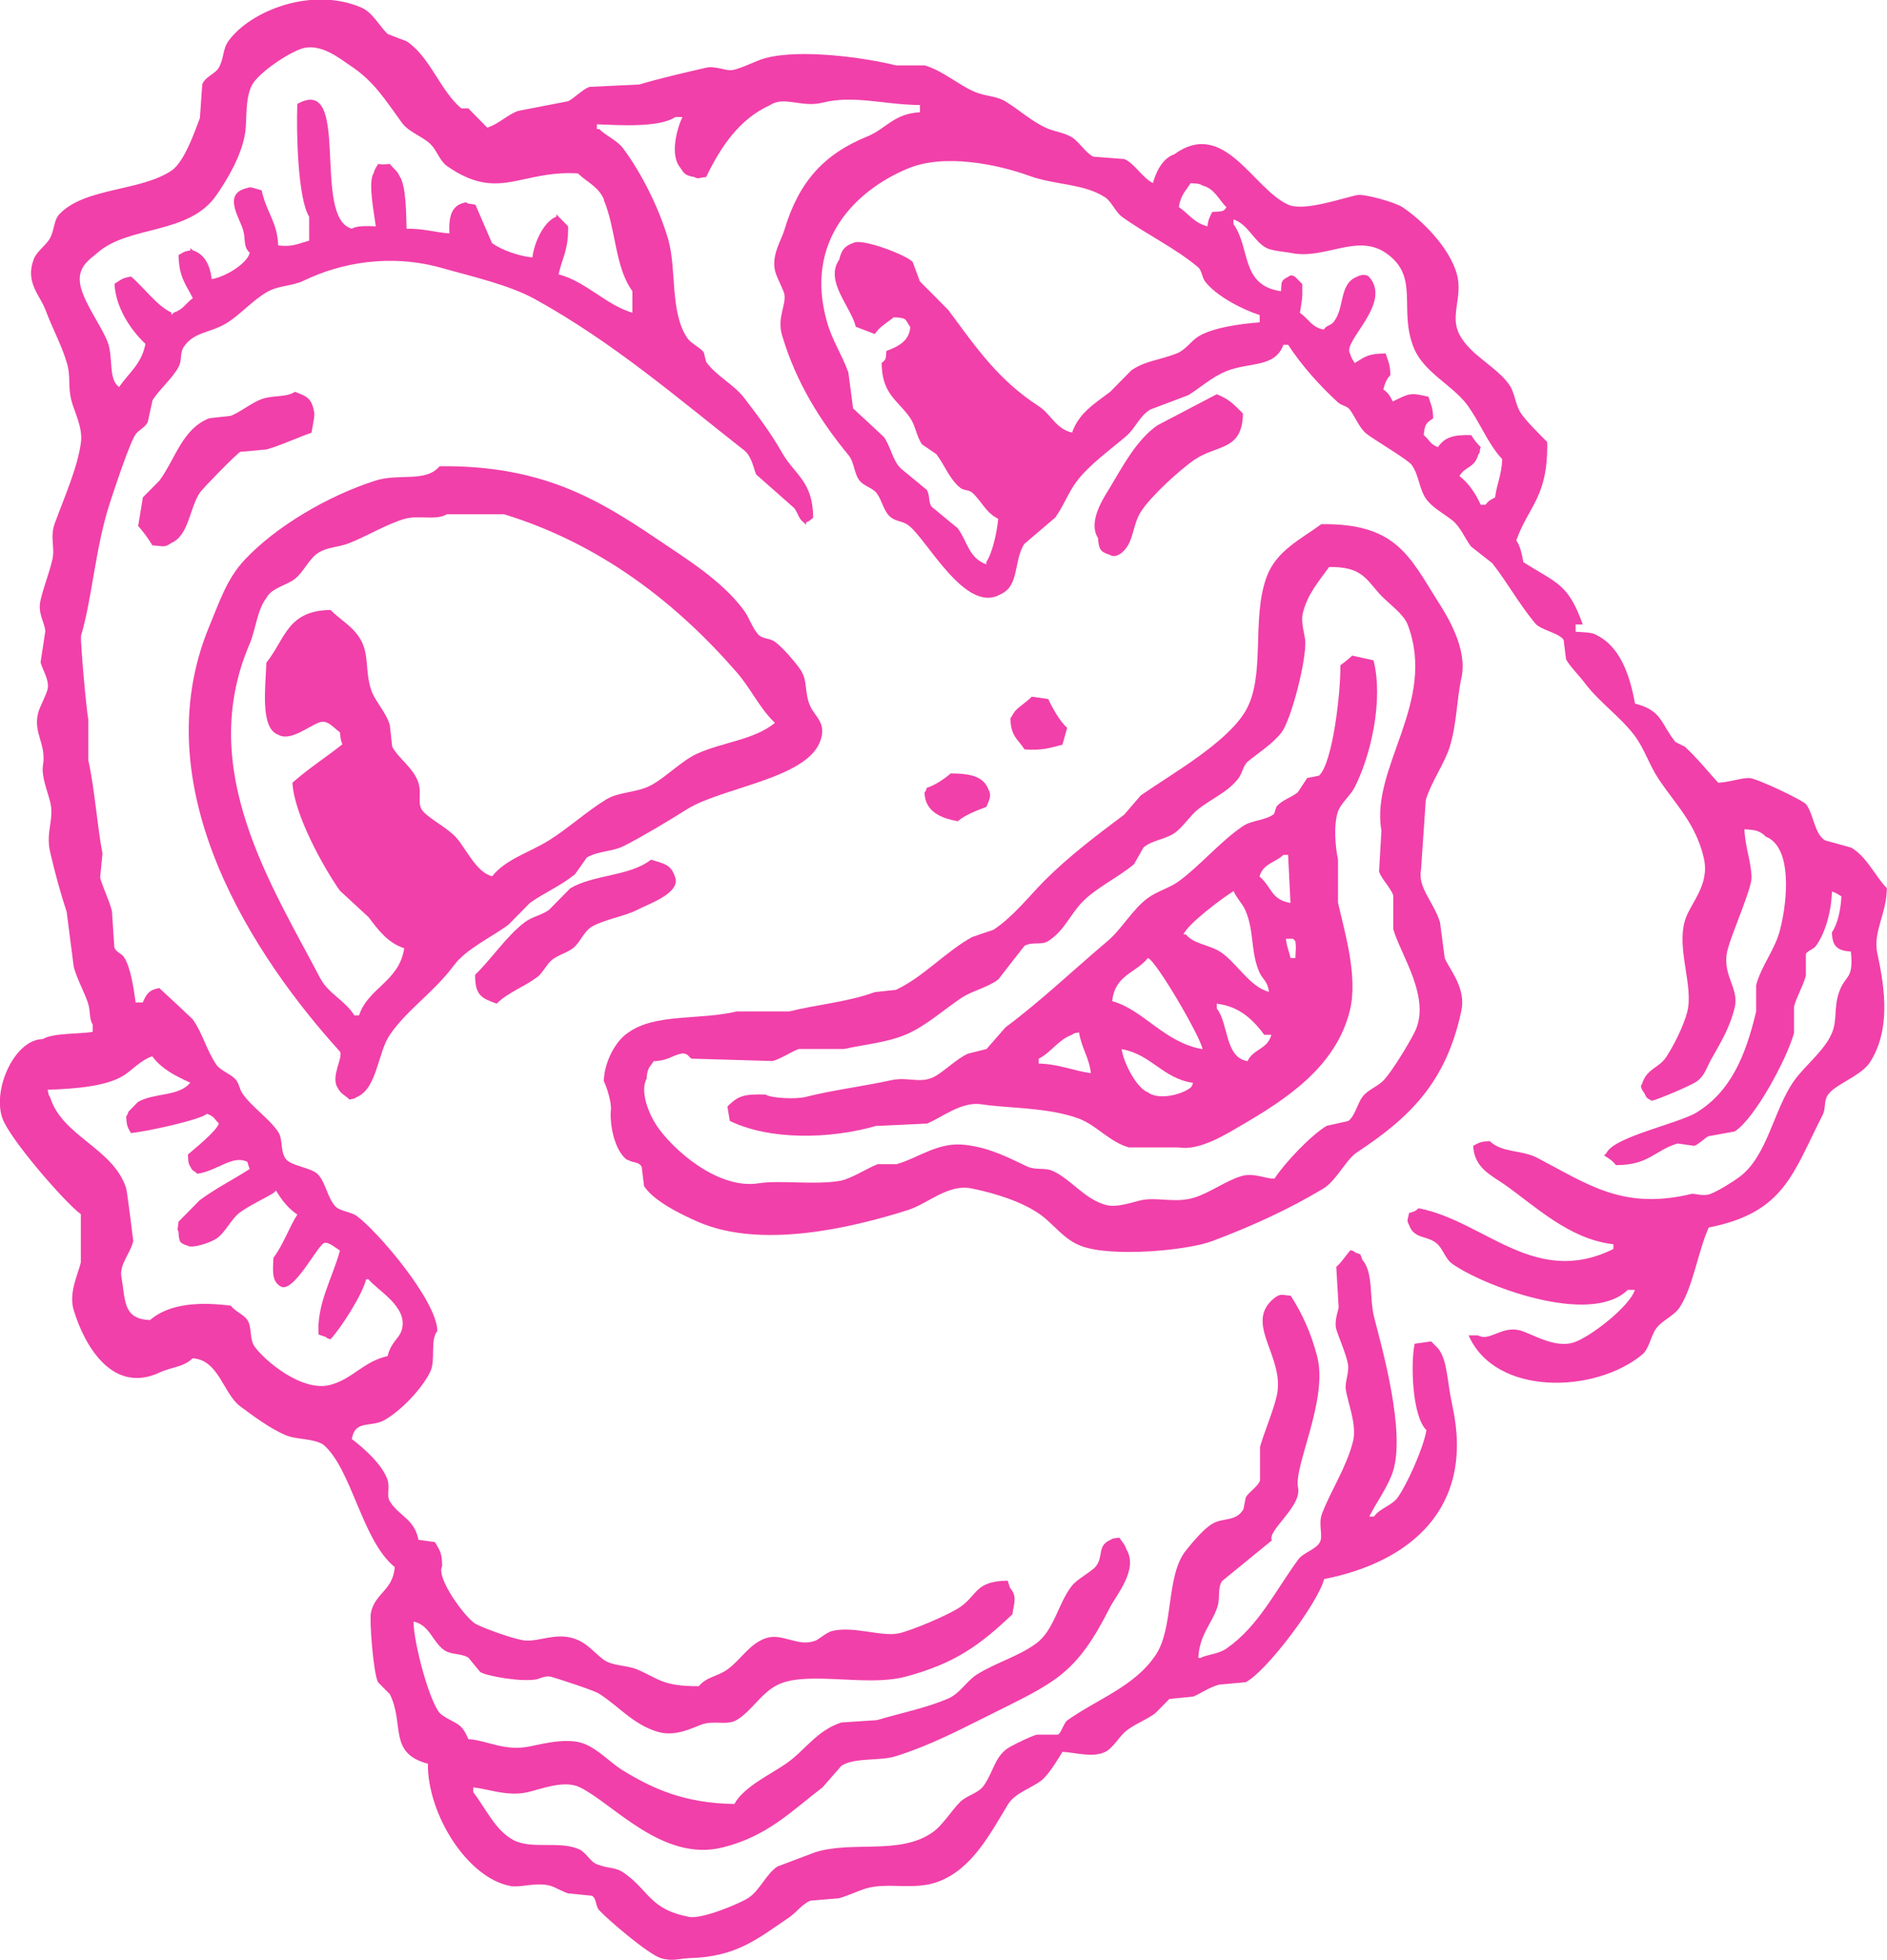
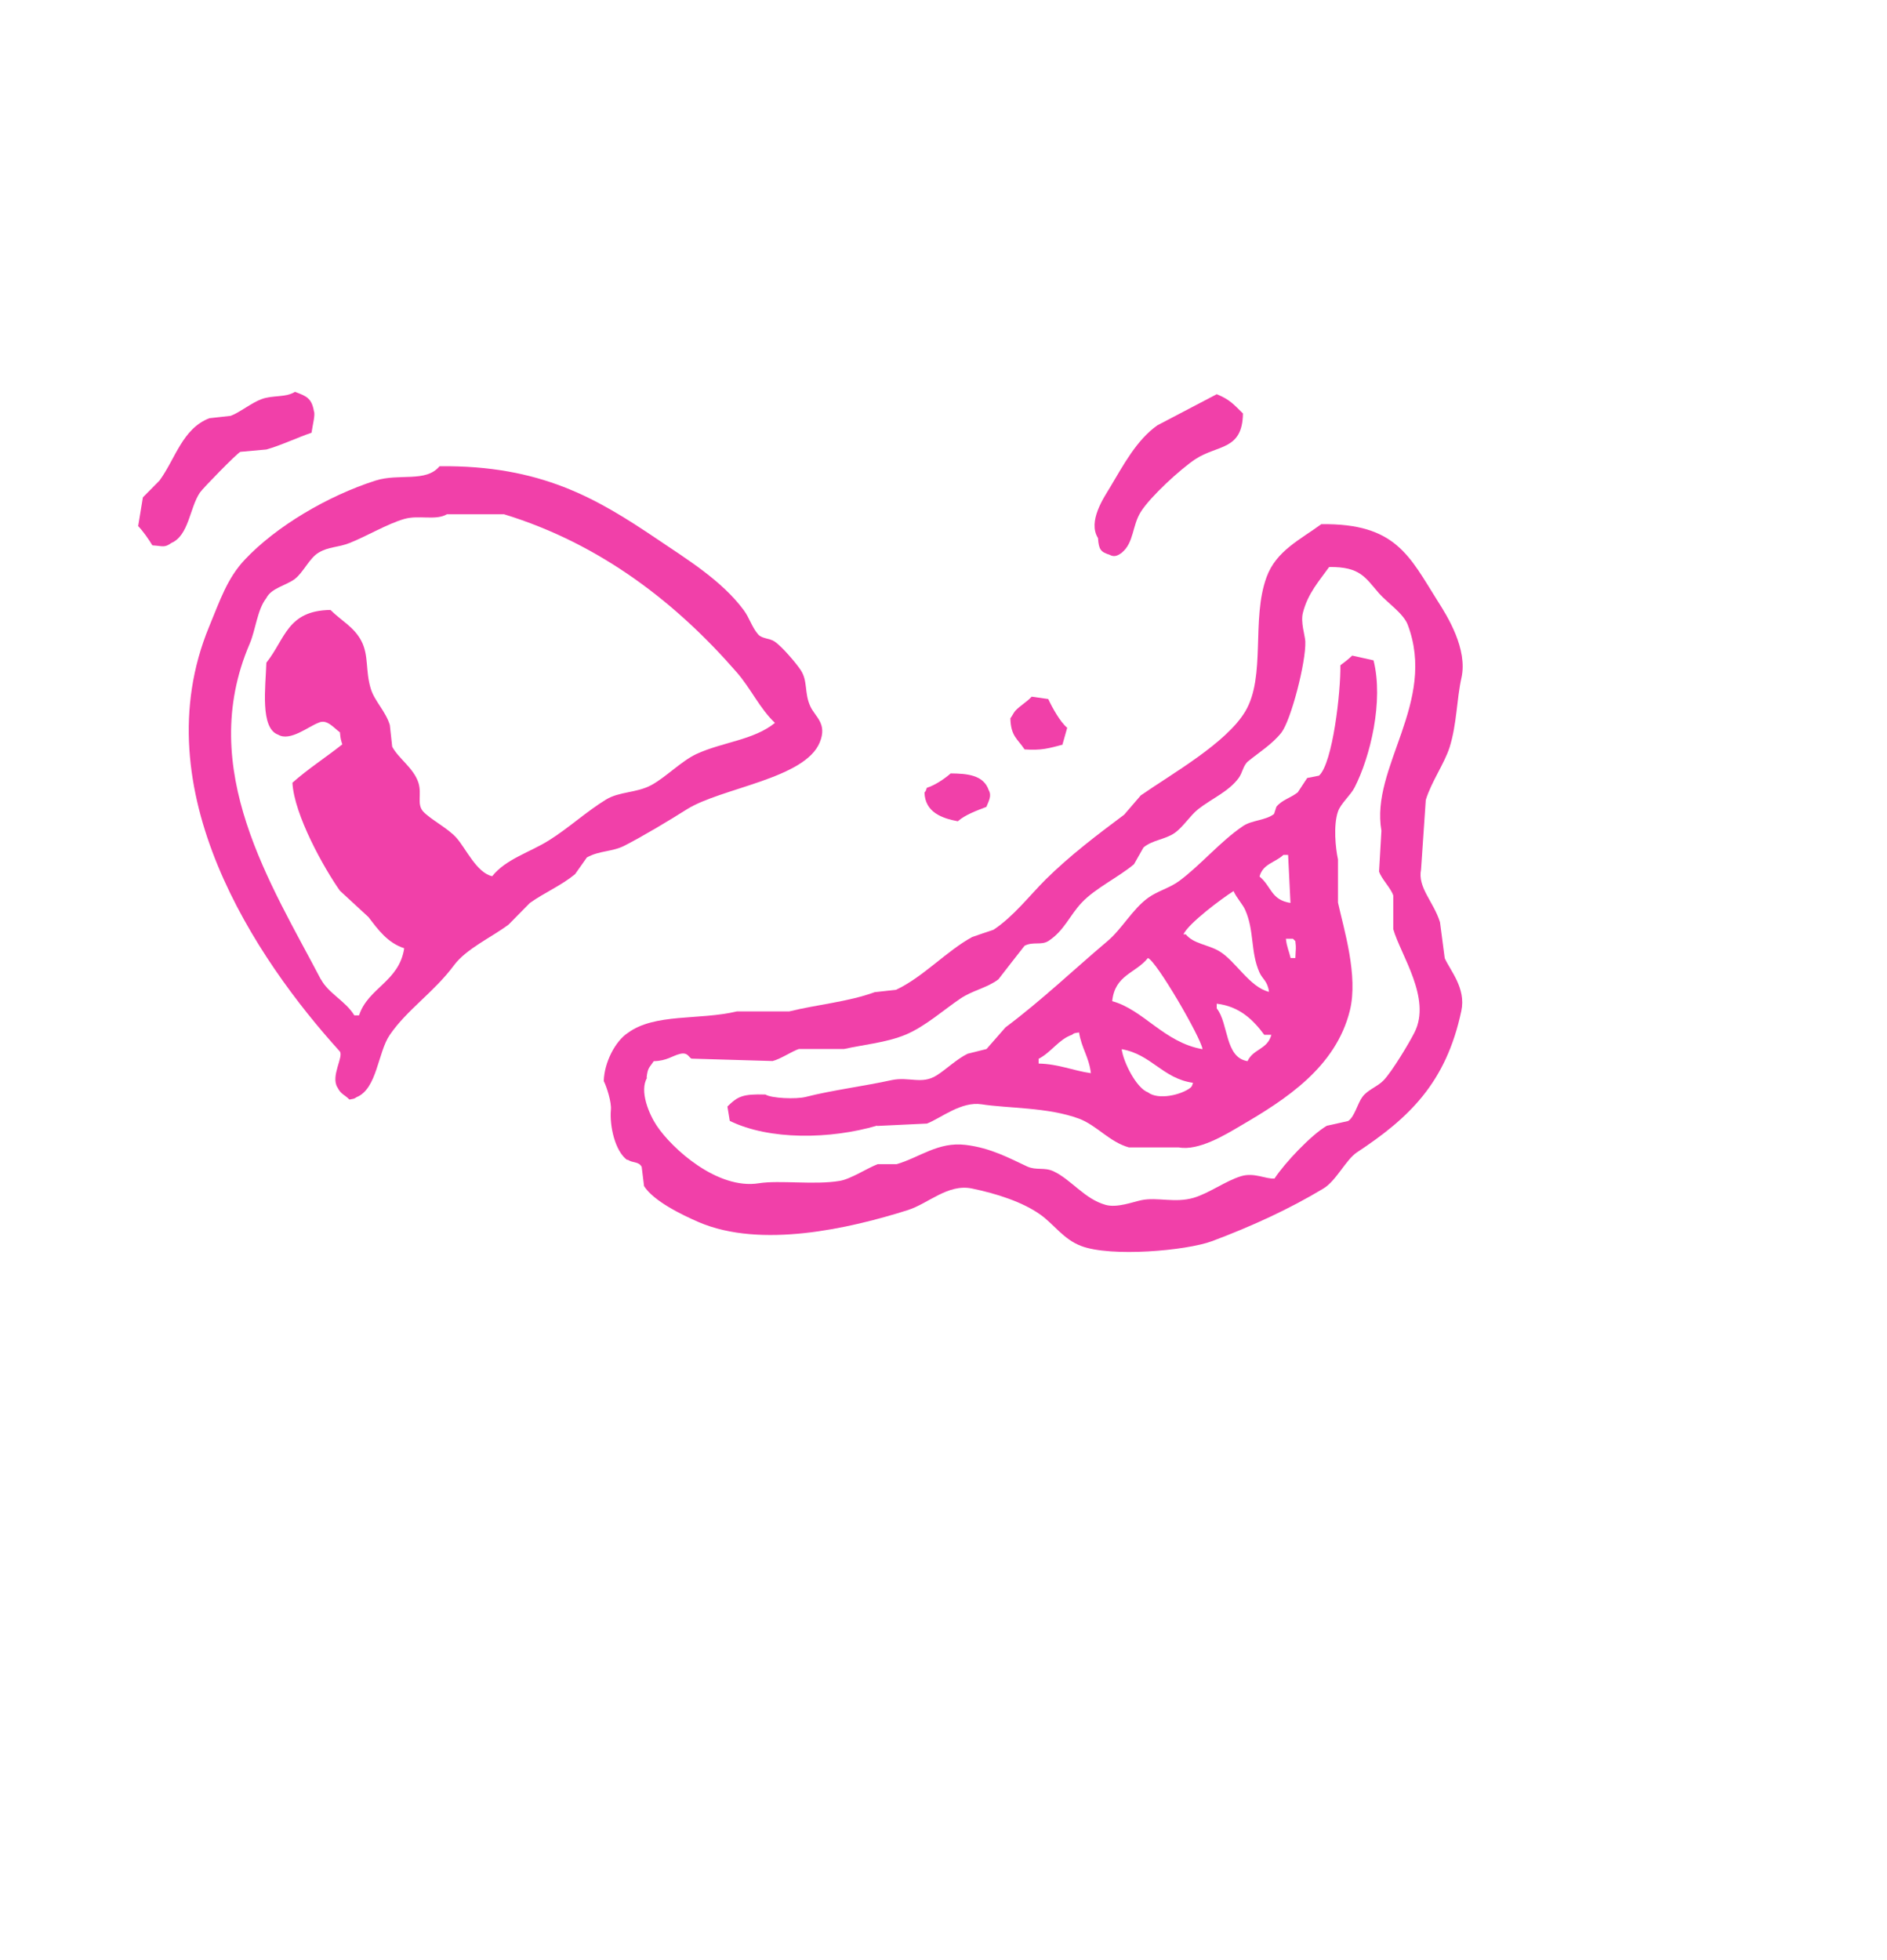
<svg xmlns="http://www.w3.org/2000/svg" id="Layer_2" viewBox="0 0 119.51 124.1">
  <g id="Layer_5">
    <g style="opacity:.75;">
-       <path d="M119.51,56.25c-.79-.83-1.25-1.97-2.26-2.58-.55-.15-1.1-.3-1.66-.46-.69-.42-.71-1.63-1.2-2.28-.21-.27-3.19-1.68-3.61-1.67-.55,0-1.27.27-1.96.3-.67-.74-1.37-1.6-2.11-2.28-.2-.1-.4-.2-.6-.3-.93-1.15-.83-2-2.56-2.43-.35-1.95-1.01-3.71-2.56-4.4-.22-.11-.72-.12-1.2-.15v-.46h.45c-.93-2.63-1.68-2.61-3.76-3.95-.09-.47-.2-1.05-.45-1.37.79-2.21,2.02-2.74,1.96-6.23-.47-.49-1.31-1.29-1.66-1.82-.38-.57-.37-1.28-.75-1.82-.83-1.17-2.49-1.87-3.16-3.19-.61-1.2.24-2.35-.15-3.8-.45-1.65-2.18-3.41-3.46-4.25-.49-.32-2.43-.85-2.86-.76-.98.21-3.37,1.05-4.36.61-2.24-1-4.05-5.49-7.22-3.19-.73.25-1.15,1.08-1.35,1.82-.66-.32-1.15-1.23-1.81-1.52-.65-.05-1.3-.1-1.96-.15-.49-.23-.89-.93-1.35-1.22-.53-.33-1.07-.34-1.66-.61-.92-.42-1.74-1.17-2.56-1.67-.6-.36-1.26-.31-1.96-.61-1.03-.44-2.03-1.35-3.16-1.67h-1.81c-1.97-.49-6.02-1.06-8.28-.46-.6.16-1.55.68-2.11.76-.39.06-1.05-.29-1.66-.15-1.42.33-2.99.69-4.21,1.06-1.05.05-2.11.1-3.16.15-.44.16-.96.72-1.35.91-1.05.2-2.11.41-3.16.61-.69.24-1.22.83-1.96,1.06-.4-.4-.8-.81-1.2-1.22h-.45c-1.35-1.15-1.96-3.25-3.46-4.25-.4-.15-.8-.3-1.2-.46-.53-.51-.95-1.36-1.66-1.67-3.15-1.36-7.07.22-8.43,2.13-.36.5-.27,1.08-.6,1.67-.23.41-.86.56-1.05,1.06-.05.71-.1,1.42-.15,2.13-.34.91-1.01,2.82-1.81,3.34-1.97,1.31-5.46,1.06-7.07,2.73-.39.4-.32.98-.6,1.52-.24.46-.86.84-1.05,1.37-.55,1.46.42,2.29.75,3.19.48,1.28.99,2.15,1.35,3.34.27.88.05,1.46.3,2.43.17.65.71,1.67.6,2.58-.19,1.57-1.07,3.55-1.66,5.16-.32.88.02,1.52-.15,2.28-.19.84-.56,1.75-.75,2.58-.2.86.25,1.38.3,1.97-.1.66-.2,1.32-.3,1.97.09.42.56,1.1.45,1.67-.07.38-.5,1.14-.6,1.52-.34,1.3.53,1.97.3,3.34-.11.67.28,1.62.45,2.28.29,1.12-.29,1.91,0,3.19.3,1.3.68,2.68,1.05,3.8.15,1.16.3,2.33.45,3.49.2.75.68,1.62.9,2.28.17.51.06.99.3,1.37v.46c-.69.14-2.53.06-3.16.46-1.77.01-3.21,3.17-2.56,5.01.45,1.29,3.91,5.29,4.97,6.08v3.04c-.17.76-.79,1.92-.45,3.04.71,2.33,2.49,5.3,5.42,3.95.82-.38,1.53-.34,2.11-.91,1.66.1,1.94,2.24,3.01,3.04.83.62,1.92,1.42,2.86,1.82.72.31,1.75.19,2.41.61,1.81,1.55,2.44,6.07,4.52,7.75-.11,1.48-1.25,1.64-1.51,2.89-.1.49.15,3.82.45,4.4.25.25.5.51.75.76.94,1.9-.12,3.74,2.41,4.4-.04,3.16,2.49,7.27,5.27,7.75.62.11,1.65-.29,2.56,0,.18.06.8.39,1.05.46.5.05,1,.1,1.51.15.3.18.22.66.45.91.58.63,3.13,2.8,3.91,3.04.77.23,1.17.02,1.81,0,2.97-.08,4.27-1.19,6.32-2.58.43-.29.84-.86,1.35-1.06.6-.05,1.2-.1,1.81-.15.44-.12,1.28-.49,1.66-.61,1.45-.44,3.11.15,4.67-.46,2.11-.82,3.23-3,4.36-4.86.46-.75,1.41-.99,2.11-1.52.48-.37,1.03-1.31,1.35-1.82.85.04,1.91.39,2.71,0,.45-.22.84-.88,1.2-1.22.55-.51,1.36-.77,1.96-1.22.3-.3.6-.61.9-.91.5-.05,1-.1,1.51-.15.45-.18,1.04-.61,1.66-.76.55-.05,1.1-.1,1.66-.15,1.29-.65,4.56-4.97,4.97-6.53,5.43-1.07,9.54-4.47,8.13-10.94-.36-1.64-.31-2.89-.9-3.65-.15-.15-.3-.3-.45-.46-.35.05-.7.1-1.05.15-.26,1.3-.15,4.6.75,5.47-.18,1.1-1.21,3.4-1.81,4.25-.37.53-1.13.68-1.51,1.22h-.3c.45-.9,1.2-1.9,1.51-2.89.78-2.53-.68-7.69-1.2-9.72-.32-1.25-.03-2.82-.75-3.65-.17-.43-.02-.29-.45-.46-.15-.12-.04-.06-.3-.15-.28.31-.58.8-.9,1.06.05.86.1,1.72.15,2.58-.04.22-.29.91-.15,1.37.17.57.66,1.64.75,2.28.06.44-.21,1.11-.15,1.52.14.92.73,2.28.45,3.34-.43,1.66-1.43,3.13-1.96,4.56-.25.68.11,1.41-.15,1.82-.27.44-1.05.64-1.35,1.06-1.46,2-2.51,4.21-4.52,5.62-.55.39-1.28.39-1.66.61h-.15c.08-1.48.84-2.13,1.2-3.19.21-.62,0-1.19.3-1.67,1.05-.86,2.11-1.72,3.16-2.58-.32-.62,1.91-2.14,1.66-3.34-.29-1.37,1.94-5.59,1.2-8.35-.4-1.51-.94-2.66-1.66-3.8-.58-.05-.63-.16-1.05.15-1.99,1.62.75,3.72.15,6.23-.23.97-.81,2.33-1.05,3.19v2.13c-.14.39-.7.72-.9,1.06-.05.25-.1.51-.15.76-.48.8-1.27.51-1.96.91-.57.34-1.24,1.15-1.66,1.67-1.33,1.63-.75,4.91-1.96,6.68-1.34,1.97-3.63,2.73-5.57,4.1-.24.17-.37.79-.6.91h-1.35c-.39.12-1.21.51-1.66.76-.98.54-1.03,1.51-1.66,2.43-.35.53-1.06.63-1.51,1.06-.6.59-1.11,1.5-1.81,1.97-2.06,1.4-5.02.49-7.37,1.22-.8.3-1.61.61-2.41.91-.71.48-1.11,1.5-1.81,1.97-.51.35-2.95,1.37-3.76,1.22-2.47-.46-2.53-1.62-4.06-2.73-.65-.48-.98-.28-1.81-.61-.4-.16-.66-.71-1.05-.91-1.22-.61-3.04,0-4.21-.61-1.16-.6-1.77-2.03-2.56-3.04v-.3c.95.09,2.18.6,3.46.3.83-.19,2.32-.8,3.31-.3,2.12,1.05,5.24,4.75,9.03,3.8,2.84-.71,4.34-2.29,6.32-3.8.4-.46.8-.91,1.2-1.37.85-.55,2.44-.28,3.46-.61,2.18-.69,3.98-1.64,5.87-2.58,4.22-2.11,5.51-2.55,7.68-6.84.37-.74,1.81-2.39,1.05-3.65-.14-.41-.26-.44-.45-.76-.35.03-.42.03-.6.15-.82.36-.4,1.04-.9,1.67-.27.33-1.17.79-1.51,1.22-.88,1.11-1.12,2.81-2.26,3.65-1.16.85-2.53,1.2-3.76,1.97-.65.41-1.07,1.2-1.81,1.52-1.38.6-3.16.96-4.52,1.37-.75.05-1.51.1-2.26.15-1.57.52-2.29,1.76-3.46,2.58-1.03.72-2.71,1.48-3.31,2.58-3.12-.05-5.11-.93-7.07-2.13-.77-.47-1.5-1.3-2.41-1.67-1.02-.42-2.55-.04-3.46.15-1.6.34-2.68-.37-3.91-.46-.45-1.09-.77-.91-1.66-1.52-.71-.4-1.82-4.62-1.81-5.92,1.04.22,1.21,1.32,1.96,1.82.45.3,1.01.17,1.51.46.25.3.5.61.75.91.42.27,2.66.66,3.61.46.12-.03.55-.25.9-.15.39.11,2.66.84,3.01,1.06,1.22.76,2.18,1.98,3.76,2.43,1.1.31,2.16-.26,2.71-.46.85-.31,1.62.08,2.26-.3.99-.59,1.59-1.8,2.71-2.28,1.92-.82,5.54.19,7.98-.46,3.19-.85,4.76-2.05,6.77-3.95.08-.64.33-1.14-.15-1.67-.05-.15-.1-.3-.15-.46-2.08.03-1.89.9-3.01,1.67-.71.49-3.09,1.5-3.91,1.67-1.07.22-2.89-.49-4.21-.15-.35.09-.82.52-1.05.61-1.13.43-2.09-.53-3.16-.15-1.03.36-1.6,1.4-2.41,1.97-.62.45-1.34.47-1.81,1.06-2.28.02-2.55-.48-3.91-1.06-.69-.29-1.53-.2-2.11-.61-.64-.46-1.05-1.1-1.96-1.37-1.12-.33-2.11.21-3.01.15-.57-.03-2.62-.76-3.16-1.06-.61-.35-2.51-2.88-2.11-3.65,0-.9-.17-1-.45-1.52-.35-.05-.7-.1-1.05-.15-.25-1.33-1.26-1.52-1.81-2.43-.23-.38.02-.86-.15-1.37-.32-.96-1.51-2.01-2.26-2.58.22-1.26,1.22-.69,2.11-1.22,1.03-.6,2.33-1.95,2.86-3.04.36-.74-.03-2.01.45-2.58-.04-1.96-3.85-6.38-5.12-7.29-.34-.25-1.08-.3-1.35-.61-.49-.55-.59-1.42-1.05-1.97-.42-.5-1.78-.55-2.11-1.06-.33-.52-.14-1.19-.45-1.67-.58-.87-1.67-1.57-2.26-2.43-.22-.32-.2-.64-.45-.91-.29-.32-.97-.57-1.2-.91-.64-.93-.86-1.98-1.51-2.89-.7-.66-1.4-1.32-2.11-1.97-.68.12-.81.38-1.05.91h-.45c-.12-.86-.31-2.24-.75-2.89-.15-.22-.5-.28-.6-.61-.05-.76-.1-1.52-.15-2.28-.17-.69-.6-1.54-.75-2.13.05-.51.1-1.01.15-1.52-.34-1.76-.49-4.09-.9-5.92v-2.58c-.11-.49-.53-5.07-.45-5.32.7-2.36.91-5.61,1.81-8.35.23-.7,1.28-3.92,1.66-4.4.19-.25.61-.43.75-.76.1-.46.2-.91.3-1.37.42-.68,1.27-1.38,1.66-2.13.21-.41.07-.85.3-1.22.64-.99,1.67-.89,2.71-1.52.86-.52,1.65-1.44,2.56-1.97.76-.45,1.57-.35,2.41-.76,2.25-1.08,5.4-1.71,8.73-.76,1.9.54,4.2,1.05,5.87,1.97,4.95,2.74,8.96,6.21,13.24,9.57.48.38.61,1.23.75,1.52.8.71,1.61,1.42,2.41,2.13.27.36.25.64.6.91.05.05.1.1.15.15v-.15c.32-.14.22-.13.45-.3-.01-2.31-1.17-2.72-1.96-4.1-.72-1.27-1.54-2.35-2.41-3.49-.64-.84-1.79-1.4-2.41-2.28-.05-.2-.1-.41-.15-.61-.27-.33-.82-.56-1.05-.91-1.1-1.64-.66-4.35-1.2-6.23-.58-2-1.72-4.25-2.86-5.77-.38-.51-1.06-.77-1.51-1.22h-.15v-.3c1.39.05,3.93.23,4.97-.46h.45c-.34.7-.81,2.38-.15,3.19.26.39.32.51.9.61.27.15.27.04.75,0,.94-1.94,2.11-3.68,4.06-4.56.88-.59,1.99.18,3.31-.15,2.01-.5,3.88.13,6.17.15v.46c-1.63.07-2.16,1.05-3.31,1.52-2.77,1.12-4.36,2.88-5.27,5.92-.19.65-.82,1.57-.6,2.58.09.42.55,1.21.6,1.52.11.67-.48,1.48-.15,2.58.89,3.01,2.46,5.47,4.21,7.59.39.48.34,1.23.75,1.67.29.31.8.41,1.05.76.35.49.43,1.17.9,1.52.33.25.7.22,1.05.46,1.15.77,3.62,5.7,5.87,4.4,1.22-.53.82-2.11,1.51-3.19.65-.56,1.3-1.11,1.96-1.67.54-.75.81-1.55,1.35-2.28.81-1.08,2.13-2,3.16-2.89.56-.48.84-1.27,1.51-1.67.8-.3,1.61-.61,2.41-.91.74-.46,1.51-1.16,2.41-1.52,1.46-.59,3.08-.2,3.61-1.67h.3c.86,1.32,2.01,2.6,3.16,3.65.23.21.57.21.75.46.35.47.6,1.16,1.05,1.52.49.39,2.61,1.63,2.86,1.97.46.62.47,1.49.9,2.13.39.57,1.11.94,1.66,1.37.53.41.8,1.13,1.2,1.67.45.35.9.71,1.35,1.06.95,1.21,1.71,2.6,2.71,3.8.37.45,1.52.6,1.81,1.06.05.41.1.81.15,1.22.22.43.87,1.07,1.2,1.52.89,1.19,2.29,2.16,3.16,3.34.63.85.91,1.84,1.51,2.73,1.03,1.56,2.36,2.81,2.86,5.01.39,1.73-.88,2.85-1.2,3.95-.54,1.81.56,4.14.15,5.77-.22.87-.85,2.14-1.35,2.89-.47.69-1.22.71-1.51,1.67-.16.14-.02.38.15.61.17.35.14.28.45.46.06.06,2.46-.93,2.86-1.22.49-.35.59-.8.9-1.37.56-1,1.2-2.01,1.51-3.34.29-1.23-.87-2.05-.45-3.65.3-1.13,1.52-3.83,1.51-4.56-.02-.99-.41-1.93-.45-3.04.7.02,1.01.11,1.35.46,1.66.64,1.41,3.96.9,5.92-.32,1.25-1.18,2.25-1.51,3.49v1.67c-.67,2.82-1.62,5.06-3.76,6.38-1.15.71-5.27,1.55-5.72,2.58-.05.05-.1.1-.15.15.29.17.55.34.75.61,2.09.01,2.47-.95,3.91-1.37.35.05.7.1,1.05.15.22-.05.72-.53.9-.61.55-.1,1.1-.2,1.66-.3,1.26-.79,3.3-4.57,3.76-6.23v-1.67c.16-.62.59-1.34.75-1.97v-1.37c.08-.18.49-.32.6-.46.61-.78,1.02-2.22,1.05-3.49.35.11.34.16.6.3-.03.78-.23,1.76-.6,2.28.02.92.37,1.16,1.2,1.22.19,1.82-.35,1.42-.75,2.58-.34.98-.1,1.74-.45,2.58-.47,1.12-1.72,2.06-2.41,3.04-1.29,1.83-1.67,4.76-3.46,6.08-.46.34-1.33.87-1.81,1.06-.46.18-1.06-.04-1.2,0-4.35,1.05-6.56-.6-9.78-2.28-.99-.52-2.22-.3-3.01-1.06-.63.03-.69.11-1.05.3.07,1.38,1.1,1.84,1.96,2.43,1.93,1.35,4.12,3.49,6.92,3.8v.3c-4.98,2.47-8.16-1.78-12.34-2.58-.2.19-.26.21-.6.3-.07.42-.18.44,0,.76.33.94,1.19.63,1.81,1.22.35.34.5.93.9,1.22,1.93,1.39,8.76,4,11.14,1.67h.45c-.33,1.06-2.89,3.04-3.91,3.34-1.19.35-2.57-.54-3.31-.76-1.21-.35-1.97.72-2.71.3h-.6c1.69,3.86,8,3.69,10.99,1.22.47-.39.53-1.17.9-1.67.39-.52,1.15-.79,1.51-1.37.83-1.32,1.15-3.56,1.81-5.01,4.8-.94,5.32-3.43,7.22-7.14.19-.37.07-.84.3-1.22.43-.7,2.14-1.22,2.71-2.13,1.25-1.99.97-4.49.45-6.84-.31-1.43.62-2.54.6-4.25ZM7.83,68.1c.57-.37,1.08-.97,1.81-1.22.61.81,1.44,1.23,2.41,1.67-.71.89-2.29.63-3.31,1.22-.2.2-.4.41-.6.61-.1.26-.03.15-.15.3.03.63.1.7.3,1.06.99-.09,4.41-.84,4.82-1.22.47.17.45.32.75.61-.13.48-1.55,1.61-1.96,1.97.02.38.02.56.15.76.17.34.22.23.45.46,1.3-.2,2.22-1.21,3.16-.76.05.15.1.3.15.46-.98.63-2.18,1.24-3.16,1.97-.45.46-.9.91-1.35,1.37-.02.46-.11.42,0,.61.05.68.06.73.6.91.3.17,1.41-.19,1.81-.46.58-.39.94-1.27,1.51-1.67.66-.47,1.45-.82,2.11-1.22.05-.05.1-.1.15-.15.35.59.79,1.15,1.35,1.52-.51.79-.91,1.96-1.51,2.73-.05.91-.1,1.49.45,1.82.77.45,2.15-2.25,2.71-2.73.27-.15.7.24,1.05.46-.46,1.71-1.5,3.43-1.35,5.32.15.05.3.1.45.15.15.12.04.06.3.15.67-.72,2-2.79,2.26-3.8h.15c.55.7,2.52,1.73,2.11,3.19-.16.57-.68.76-.9,1.67-1.54.35-2.19,1.43-3.61,1.82-1.82.5-4.24-1.59-4.82-2.43-.33-.47-.15-1.22-.45-1.67-.25-.37-.78-.54-1.05-.91-1.91-.24-3.87-.17-5.12.91-1.72-.06-1.55-1.24-1.81-2.73-.14-.81.57-1.47.75-2.28,0,0-.38-3.11-.45-3.34-.83-2.56-4.05-3.26-4.82-5.77-.11-.16-.09-.14-.15-.46,1.65-.06,3.71-.2,4.82-.91ZM38.24,12.66c.77,1.8.7,4.27,1.81,5.77v1.37c-1.69-.5-2.93-1.97-4.67-2.43.21-1.02.63-1.51.6-3.04-.2-.2-.4-.41-.6-.61-.05-.05-.1-.1-.15-.15v.15c-.78.3-1.4,1.62-1.51,2.58-.85-.08-1.96-.47-2.56-.91l-1.05-2.43c-.42-.08-.43-.03-.6-.15-.91.16-1.1.87-1.05,1.97-.97-.08-1.61-.31-2.71-.3-.03-.91-.02-2.73-.45-3.34-.17-.38-.38-.44-.6-.76-.52.03-.41.05-.75,0-.15.27-.19.25-.3.61-.35.59.05,2.54.15,3.34-.53-.02-1.21-.05-1.51.15-2.58-.66,0-9.83-3.46-7.9-.07,1.79.03,5.99.75,7.14v1.52c-.81.22-1.05.4-1.96.3-.06-1.5-.73-2.04-1.05-3.49-.41-.1-.71-.26-.9-.15-1.54.34-.59,1.73-.3,2.58.22.64,0,1.14.45,1.52-.18.73-1.63,1.56-2.41,1.67-.11-.88-.45-1.58-1.2-1.82-.05-.05-.1-.1-.15-.15v.15c-.48.09-.44.13-.75.3.02,1.41.46,1.84.9,2.73-.46.33-.59.71-1.2.91-.05.05-.1.1-.15.15v-.15c-.92-.42-1.76-1.61-2.56-2.28-.58.09-.67.23-1.05.46.08,1.56,1.08,2.98,1.96,3.8-.23,1.27-1.07,1.85-1.66,2.73-.72-.46-.35-1.92-.75-2.89-.44-1.06-1.34-2.24-1.66-3.34-.38-1.33.52-1.81,1.05-2.28,2.02-1.75,5.78-1.1,7.53-3.65.72-1.05,1.59-2.51,1.81-3.95.12-.78-.03-2.18.45-3.04.43-.76,2.28-2.01,3.16-2.28,1.18-.36,2.42.67,3.01,1.06,1.55,1.02,2.22,2.16,3.31,3.65.48.66,1.47.89,1.96,1.52.31.41.49.93.9,1.22,3.27,2.28,4.65.24,8.28.46.61.58,1.3.83,1.66,1.67ZM75.41,11.6c.38.02.56.02.75.15.76.19,1.03.89,1.51,1.37-.17.31-.3.26-.9.3-.15.33-.24.43-.3.91-.89-.24-1.16-.78-1.81-1.22.12-.78.43-1,.75-1.52ZM79.78,20.41c-1.22.09-3.02.34-3.91.91-.43.28-.81.86-1.35,1.06-1.17.45-1.95.45-2.86,1.06-.45.46-.9.91-1.35,1.37-.94.71-2,1.35-2.41,2.58-1.03-.23-1.34-1.17-2.11-1.67-2.56-1.66-3.93-3.66-5.72-6.08-.6-.61-1.2-1.22-1.81-1.82-.15-.4-.3-.81-.45-1.22-.29-.41-3.22-1.54-3.76-1.22-.56.19-.76.46-.9,1.06-.94,1.35.74,2.97,1.05,4.25.4.15.8.3,1.2.46.35-.5.74-.68,1.2-1.06.38.02.56.02.75.15.1.12.2.34.3.46-.05.93-.86,1.28-1.51,1.52-.05.54,0,.51-.3.76.01,2,1.03,2.35,1.81,3.49.35.52.39,1.16.75,1.67.3.2.6.41.9.61.55.73.81,1.55,1.51,2.13.21.18.55.13.75.3.63.56.84,1.25,1.66,1.67-.07.78-.35,2.13-.75,2.73v.15c-1.11-.39-1.18-1.41-1.81-2.28-.55-.46-1.1-.91-1.66-1.37-.22-.33-.09-.7-.3-1.06-.55-.46-1.1-.91-1.66-1.37-.53-.55-.6-1.31-1.05-1.97-.65-.61-1.3-1.22-1.96-1.82-.1-.76-.2-1.52-.3-2.28-.43-1.19-1.02-2.01-1.35-3.19-1.47-5.14,1.81-8.34,5.12-9.72,2.35-.98,5.75-.24,7.68.46,1.65.6,3.47.48,4.82,1.37.4.27.65.92,1.05,1.22,1.57,1.13,3.33,1.95,4.82,3.19.25.21.25.64.45.91.69.9,2.29,1.75,3.46,2.13v.46ZM94.68,31.5c-.29.15-.41.21-.6.46h-.3c-.33-.72-.76-1.37-1.35-1.82.38-.64.95-.48,1.2-1.37.16-.18.03-.14.15-.46-.22-.21-.44-.49-.6-.76-1.1-.03-1.68.12-2.11.76-.52-.19-.52-.46-.9-.76.06-.7.17-.78.6-1.06-.02-.74-.15-.87-.3-1.37-1.16-.27-1.18-.23-2.26.3-.18-.36-.28-.54-.6-.76.11-.41.21-.66.45-.91-.02-.74-.15-.87-.3-1.37-1.12,0-1.33.22-1.96.61-.15-.27-.19-.25-.3-.61-.5-.77,2.72-3.19,1.2-4.86-.12-.13-.46-.17-.75,0-1.18.45-.76,2.02-1.51,2.89-.19.22-.42.17-.6.46-.8-.16-.94-.68-1.51-1.06.12-.84.17-.8.15-1.82-.15-.15-.3-.3-.45-.46-.17-.11-.29-.13-.45,0-.44.22-.42.29-.45.91-2.58-.37-1.92-2.75-3.01-4.25v-.3c.96.33,1.29,1.41,2.11,1.82.36.18,1.21.24,1.51.3,2.12.47,4.19-1.25,6.02,0,2.22,1.51.76,3.62,1.81,6.08.64,1.49,2.39,2.29,3.31,3.49.82,1.08,1.33,2.5,2.26,3.49-.04,1.06-.34,1.53-.45,2.43Z" style="fill:#ec008c; fill-rule:evenodd;" />
      <path d="M15.21,28.61c.55-.05,1.1-.1,1.66-.15.93-.26,2.04-.79,2.86-1.06.07-.5.25-1.15.15-1.37-.14-.84-.51-.96-1.2-1.22-.57.37-1.41.2-2.11.46-.62.22-1.41.86-1.96,1.06-.45.05-.9.1-1.35.15-1.71.66-2.15,2.57-3.16,3.95-.35.35-.7.71-1.05,1.06-.1.61-.2,1.22-.3,1.82.31.32.67.84.9,1.22.67.04.76.17,1.2-.15,1.11-.47,1.16-2.23,1.81-3.19.19-.28,2.32-2.46,2.56-2.58Z" style="fill:#ec008c; fill-rule:evenodd;" />
      <path d="M70.3,35.14c.25.13.47.07.75-.15.77-.63.65-1.71,1.2-2.58.6-.96,2.51-2.71,3.46-3.34,1.4-.92,2.98-.54,3.01-2.89-.56-.55-.82-.88-1.66-1.22-1.25.66-2.51,1.32-3.76,1.97-1.32.93-2.16,2.53-3.01,3.95-.36.6-1.42,2.13-.75,3.19.05.73.17.88.75,1.06Z" style="fill:#ec008c; fill-rule:evenodd;" />
      <path d="M21.38,68.86c.2.42.46.46.75.76.31-.06.29-.04.45-.15,1.31-.53,1.34-2.83,2.11-3.95,1.08-1.58,2.82-2.72,4.06-4.4.79-1.06,2.4-1.78,3.46-2.58.45-.46.9-.91,1.35-1.37.95-.67,1.97-1.09,2.86-1.82.25-.35.5-.71.75-1.06.81-.45,1.61-.34,2.41-.76,1.2-.62,2.77-1.56,3.91-2.28,2.17-1.37,7.49-1.93,8.43-4.25.49-1.2-.3-1.61-.6-2.28-.39-.85-.15-1.59-.6-2.28-.31-.47-1.19-1.5-1.66-1.82-.32-.22-.81-.17-1.05-.46-.39-.45-.54-1.03-.9-1.52-1.39-1.88-3.6-3.23-5.57-4.56-3.73-2.51-7.28-4.63-13.7-4.56-.87,1.05-2.56.43-4.06.91-3.01.96-6.3,2.9-8.28,5.01-1.12,1.19-1.57,2.59-2.26,4.25-4.26,10.33,2.99,21.05,8.28,26.88.26.33-.59,1.56-.15,2.28ZM20.33,62.03c-3.11-5.96-7.94-13.3-4.52-21.26.38-.88.48-2.16,1.05-2.89.32-.65,1.25-.8,1.81-1.22.54-.41.93-1.33,1.51-1.67.66-.39,1.2-.31,1.96-.61,1.05-.41,2.36-1.2,3.46-1.52.93-.27,1.99.12,2.71-.3h3.61c6.17,1.89,10.98,5.68,14.75,10.02.88,1.01,1.44,2.27,2.41,3.19-1.33,1.09-3.32,1.21-4.97,1.97-.96.45-1.95,1.48-2.86,1.97-.92.5-2.02.4-2.86.91-1.26.77-2.39,1.82-3.61,2.58-1.22.77-2.73,1.18-3.61,2.28-.99-.23-1.65-1.74-2.26-2.43-.55-.62-1.64-1.16-2.11-1.67-.42-.47-.07-1.1-.3-1.82-.3-.93-1.25-1.52-1.66-2.28-.05-.46-.1-.91-.15-1.37-.25-.85-.97-1.53-1.2-2.28-.36-1.15-.12-2.11-.6-3.04-.46-.89-1.29-1.3-1.96-1.97-2.74.04-2.85,1.82-4.06,3.34-.05,1.54-.41,4.15.75,4.56.75.45,1.94-.54,2.56-.76.52-.25.94.31,1.35.61.03.39.07.52.15.76-1.06.84-2.17,1.55-3.16,2.43.11,2.04,2.01,5.43,3.01,6.84.6.56,1.2,1.11,1.81,1.67.61.8,1.21,1.63,2.26,1.97-.32,2.12-2.29,2.5-2.86,4.25h-.3c-.55-.91-1.64-1.39-2.11-2.28Z" style="fill:#ec008c; fill-rule:evenodd;" />
      <path d="M39.74,73.42c.34.24.7.1.9.46.05.41.1.81.15,1.22.62.96,2.38,1.81,3.46,2.28,3.94,1.69,9.54.41,13.24-.76,1.3-.41,2.54-1.68,4.06-1.37,1.55.32,3.22.85,4.36,1.67.85.61,1.45,1.55,2.56,1.97,1.89.72,6.65.3,8.28-.3,2.54-.95,4.93-2.05,7.07-3.34.81-.49,1.42-1.82,2.11-2.28,3.3-2.18,5.65-4.39,6.62-8.96.31-1.44-.7-2.55-1.05-3.34-.1-.76-.2-1.52-.3-2.28-.41-1.31-1.43-2.19-1.2-3.34.1-1.47.2-2.94.3-4.4.36-1.17,1.17-2.28,1.51-3.34.46-1.47.44-3,.75-4.4.4-1.81-.88-3.88-1.51-4.86-1.78-2.82-2.64-4.93-7.37-4.86-1.32.97-2.85,1.68-3.46,3.34-.99,2.68-.03,6.28-1.35,8.51-1.2,2.01-4.63,3.94-6.62,5.32-.35.4-.7.81-1.05,1.22-1.74,1.3-3.44,2.59-4.97,4.1-1.06,1.06-2.04,2.35-3.31,3.19-.45.15-.9.3-1.35.46-1.62.88-3.11,2.54-4.82,3.34-.45.05-.9.1-1.35.15-1.7.62-3.69.79-5.42,1.22h-3.31c-2.4.57-5.21.1-6.92,1.37-.77.51-1.48,1.84-1.51,3.04.19.37.5,1.36.45,1.82-.09.99.25,2.63,1.05,3.19ZM40.95,68.25c.07-.68.19-.65.45-1.06.84-.02,1.17-.34,1.66-.46.53-.13.56.25.75.3l5.12.15c.5-.12,1.23-.62,1.66-.76h2.86c1.25-.28,2.68-.4,3.91-.91,1.24-.52,2.42-1.58,3.46-2.28.78-.53,1.68-.67,2.41-1.22.55-.71,1.1-1.42,1.66-2.13.56-.28,1.05-.01,1.51-.3,1-.65,1.35-1.63,2.11-2.43.87-.92,2.32-1.6,3.31-2.43.2-.35.4-.71.6-1.06.55-.47,1.36-.5,1.96-.91.55-.38.99-1.11,1.51-1.52.84-.66,1.93-1.11,2.56-1.97.25-.34.28-.8.6-1.06.7-.57,1.56-1.11,2.11-1.82.6-.78,1.56-4.45,1.51-5.77-.02-.38-.31-1.22-.15-1.82.31-1.22,1.04-2.02,1.66-2.89,1.97-.02,2.28.66,3.16,1.67.49.56,1.54,1.27,1.81,1.97,1.88,4.94-2.37,9.03-1.66,13.06-.05.86-.1,1.72-.15,2.58.15.47.75,1.05.9,1.52v2.13c.47,1.64,2.43,4.38,1.35,6.53-.34.68-1.43,2.49-1.96,3.04-.39.41-1.02.6-1.35,1.06-.3.4-.49,1.26-.9,1.52-.45.1-.9.2-1.35.3-.99.58-2.67,2.36-3.31,3.34-.54.05-1.28-.4-2.11-.15-.97.29-2.03,1.08-3.01,1.37-1.2.35-2.31-.06-3.31.15-.54.11-1.53.5-2.26.3-1.34-.37-2.18-1.6-3.31-2.13-.58-.27-1.08-.04-1.66-.3-1.12-.52-2.31-1.18-3.91-1.37-1.74-.21-2.93.81-4.36,1.22h-1.2c-.64.24-1.72.95-2.41,1.06-1.6.27-3.79-.06-5.12.15-2.62.42-5.5-2.19-6.47-3.65-.47-.7-1.12-2.2-.6-3.04Z" style="fill:#ec008c; fill-rule:evenodd;" />
      <path d="M55.55,71.29c1.05-.05,2.11-.1,3.16-.15.89-.35,2.17-1.42,3.46-1.22,1.66.26,4.2.18,6.17.91,1.12.42,1.93,1.48,3.16,1.82h3.16c1.25.23,2.93-.79,3.91-1.37,2.87-1.67,6.03-3.71,6.92-7.29.55-2.21-.39-5.19-.75-6.84v-2.73c-.16-.74-.3-2.17,0-3.04.17-.5.8-1.03,1.05-1.52,1-1.95,1.85-5.48,1.2-8.05-.45-.1-.9-.2-1.35-.3-.22.21-.51.44-.75.61.03,1.66-.48,6.19-1.35,6.99-.25.05-.5.1-.75.15-.2.3-.4.61-.6.91-.46.36-.99.47-1.35.91-.05.15-.1.3-.15.46-.56.42-1.39.38-1.96.76-1.43.96-2.69,2.48-4.06,3.49-.62.45-1.33.61-1.96,1.06-.98.71-1.65,1.96-2.56,2.73-2.19,1.85-4.17,3.75-6.47,5.47-.4.46-.8.91-1.2,1.37-.4.1-.8.2-1.2.3-.71.35-1.34.98-1.96,1.37-.95.6-1.75.06-2.86.3-1.68.37-3.83.65-5.42,1.06-.62.16-2.2.09-2.56-.15-1.44-.04-1.75.11-2.41.76.05.3.1.61.15.91,2.51,1.23,6.36,1.17,9.33.3ZM75.41,68.86c-.59.47-2.06.81-2.71.3-.72-.26-1.55-1.89-1.66-2.73,1.89.33,2.6,1.86,4.52,2.13-.1.26-.03.15-.15.3ZM79.02,67.19c-1.46-.22-1.2-2.4-1.96-3.34v-.3c1.46.17,2.33,1.05,3.01,1.97h.45c-.25.94-1.15.88-1.51,1.67ZM82.04,59.6c.06.5.02.41,0,1.06h-.3c-.11-.47-.24-.68-.3-1.22h.45c.05.05.1.1.15.15ZM81.28,54.13h.3c.05,1.01.1,2.03.15,3.04-1.24-.19-1.2-1.05-1.96-1.67.21-.81.99-.88,1.51-1.37ZM78.12,56.41c.2.45.6.86.75,1.22.58,1.32.32,2.65.9,3.95.19.42.51.53.6,1.22-1.24-.3-2.12-1.97-3.16-2.58-.71-.42-1.61-.45-2.11-1.06h-.15c.33-.71,2.46-2.29,3.16-2.73ZM72.7,60.66c.51.14,3.36,5.03,3.46,5.77-2.43-.42-3.74-2.5-5.72-3.04.17-1.67,1.47-1.75,2.26-2.73ZM65.78,67.04c.81-.42,1.27-1.23,2.11-1.52.16-.12.14-.1.45-.15.16,1.01.63,1.55.75,2.58-1.13-.16-2.03-.58-3.31-.61v-.3Z" style="fill:#ec008c; fill-rule:evenodd;" />
      <path d="M67.29,47.14c.1-.35.2-.71.3-1.06-.45-.37-.95-1.28-1.2-1.82-.35-.05-.7-.1-1.05-.15-.31.34-.74.57-1.05.91-.1.12-.2.34-.3.46.03,1.15.46,1.3.9,1.97,1.08.07,1.49-.06,2.41-.3Z" style="fill:#ec008c; fill-rule:evenodd;" />
      <path d="M62.47,51.09c.16-.39.35-.71.15-1.06-.33-.97-1.38-1.05-2.41-1.06-.37.33-1.01.76-1.51.91-.1.26-.03.15-.15.3.04,1.25,1.1,1.63,2.11,1.82.47-.41,1.18-.67,1.81-.91Z" style="fill:#ec008c; fill-rule:evenodd;" />
-       <path d="M31.46,63.54c.74-.72,1.71-1.04,2.56-1.67.35-.26.58-.78.9-1.06.4-.35.92-.44,1.35-.76.47-.35.69-1.06,1.2-1.37.78-.46,2.09-.66,2.86-1.06.75-.39,2.86-1.09,2.41-2.13-.26-.78-.73-.81-1.51-1.06-1.33,1.06-3.64.93-5.12,1.82-.45.46-.9.91-1.35,1.37-.51.35-1.03.41-1.51.76-1.16.87-2.11,2.33-3.16,3.34-.01,1.32.43,1.49,1.35,1.82Z" style="fill:#ec008c; fill-rule:evenodd;" />
    </g>
  </g>
</svg>